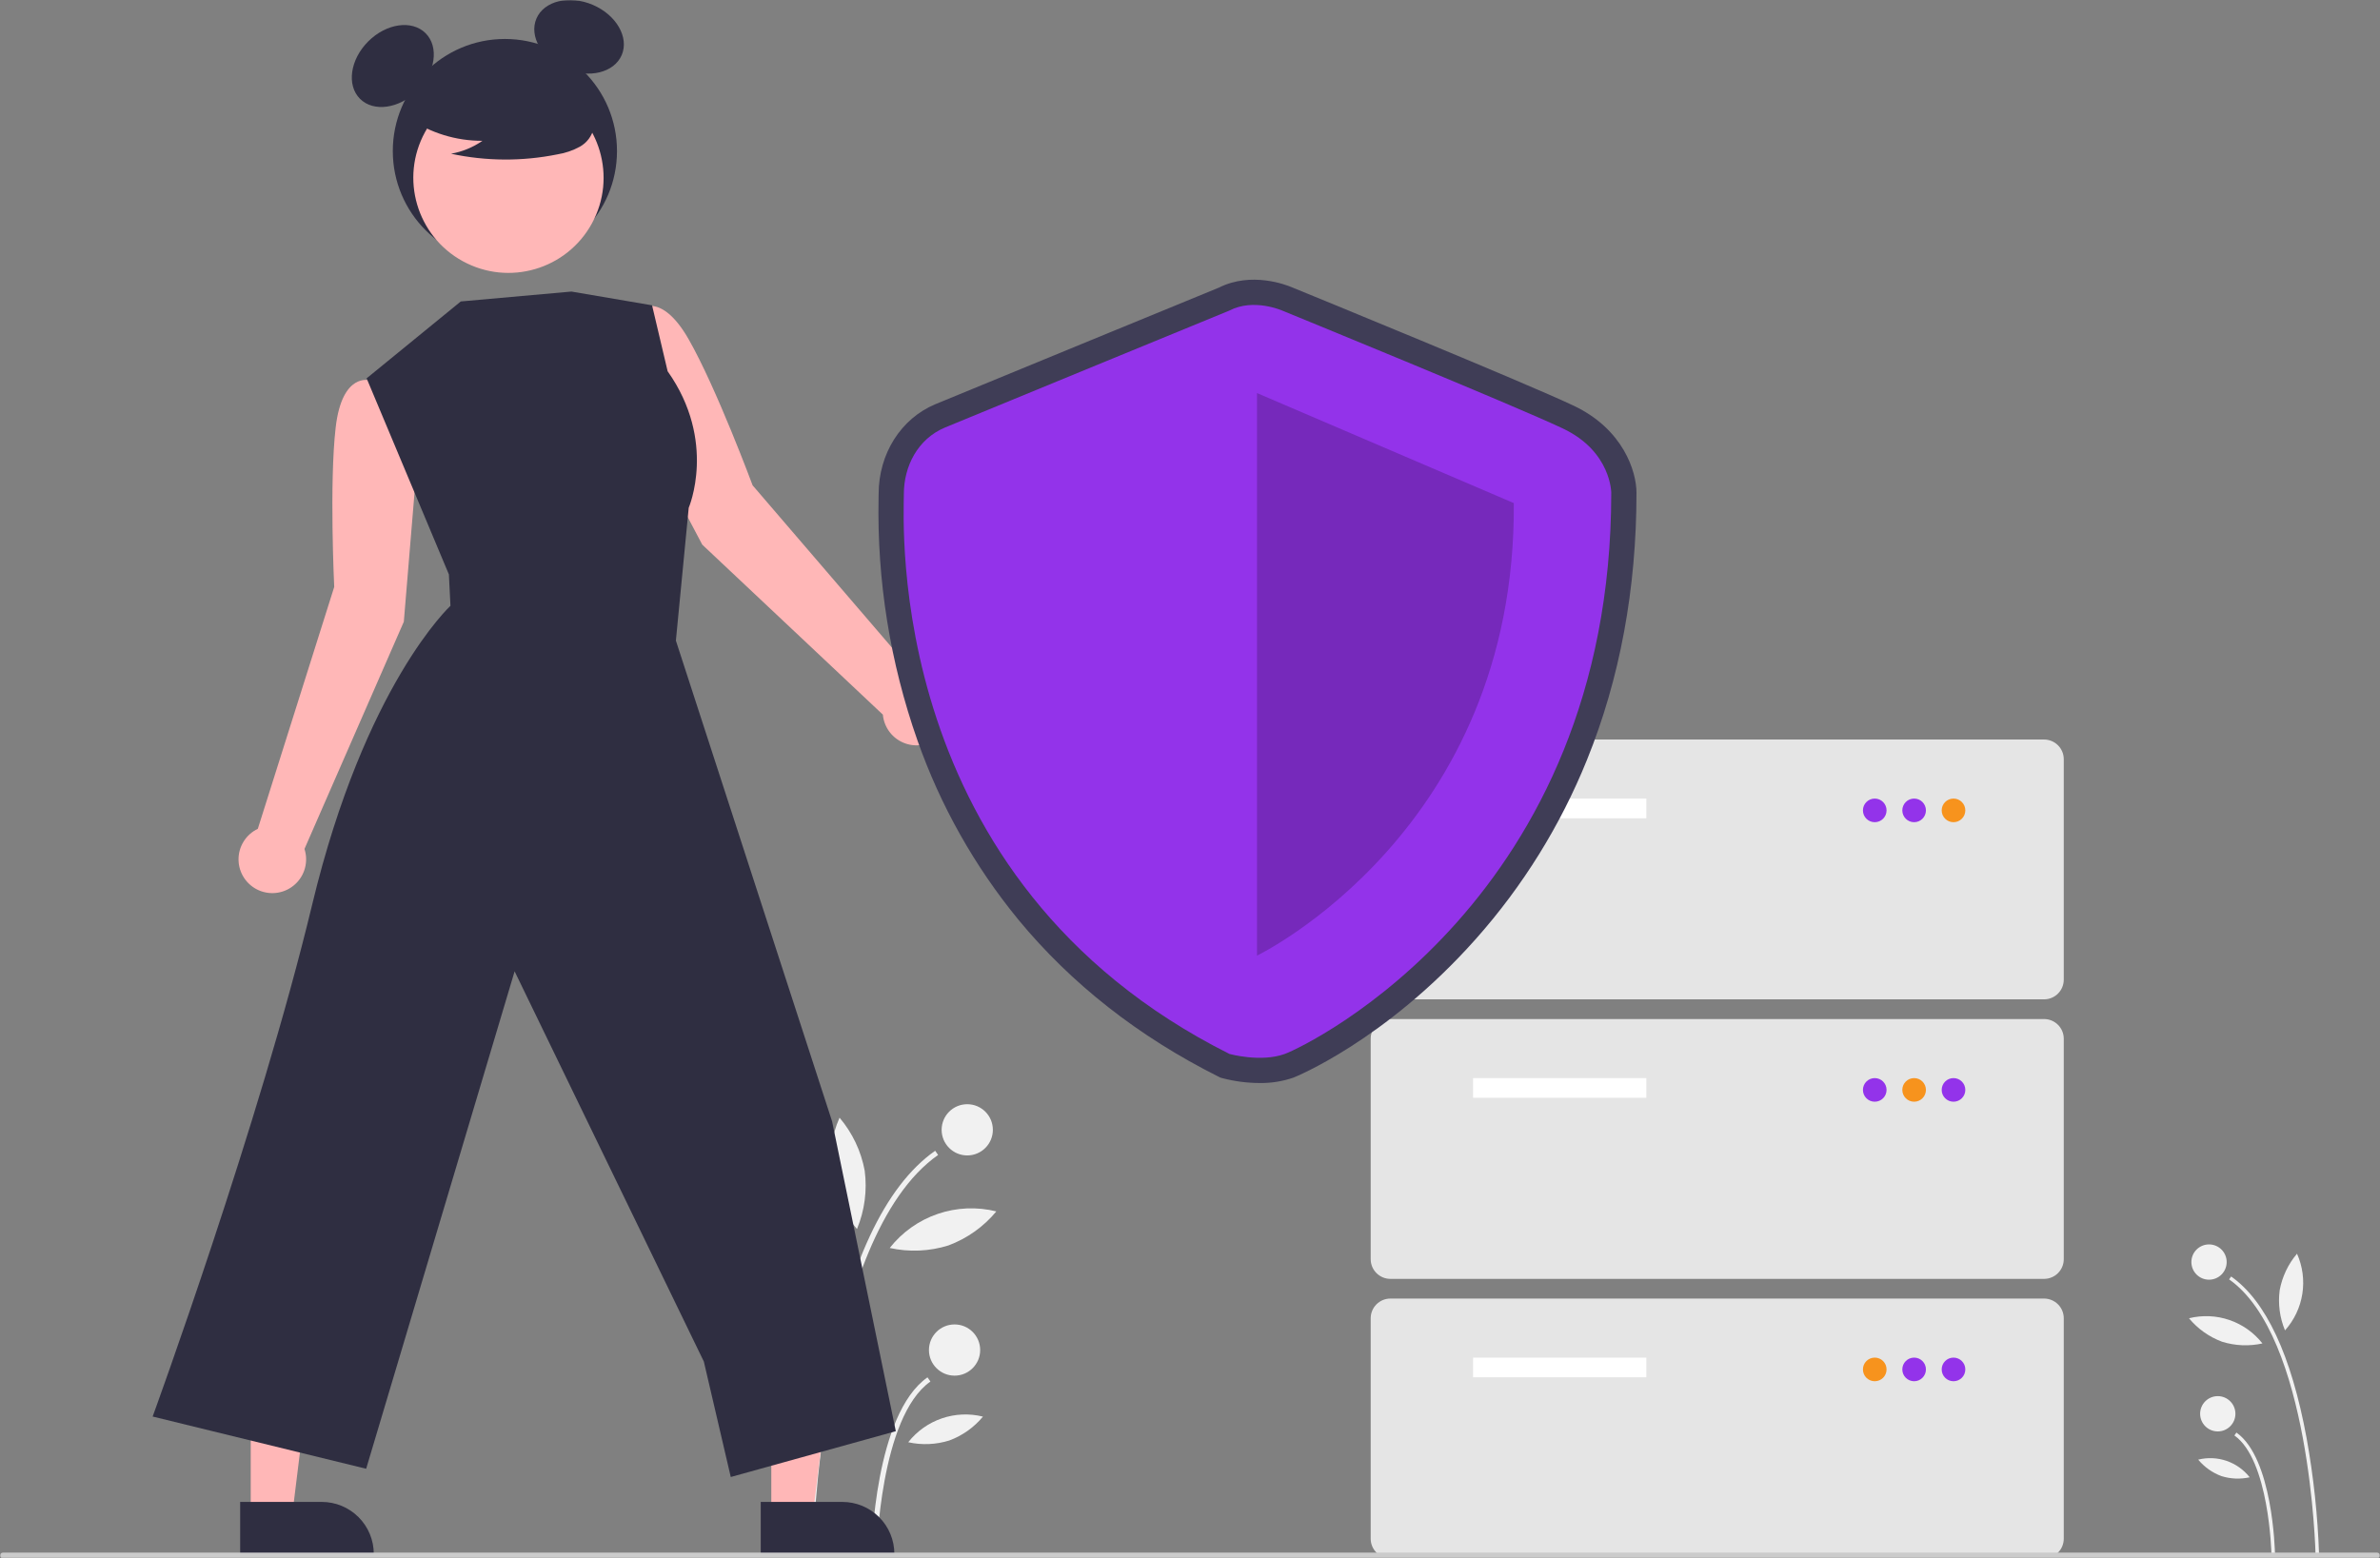
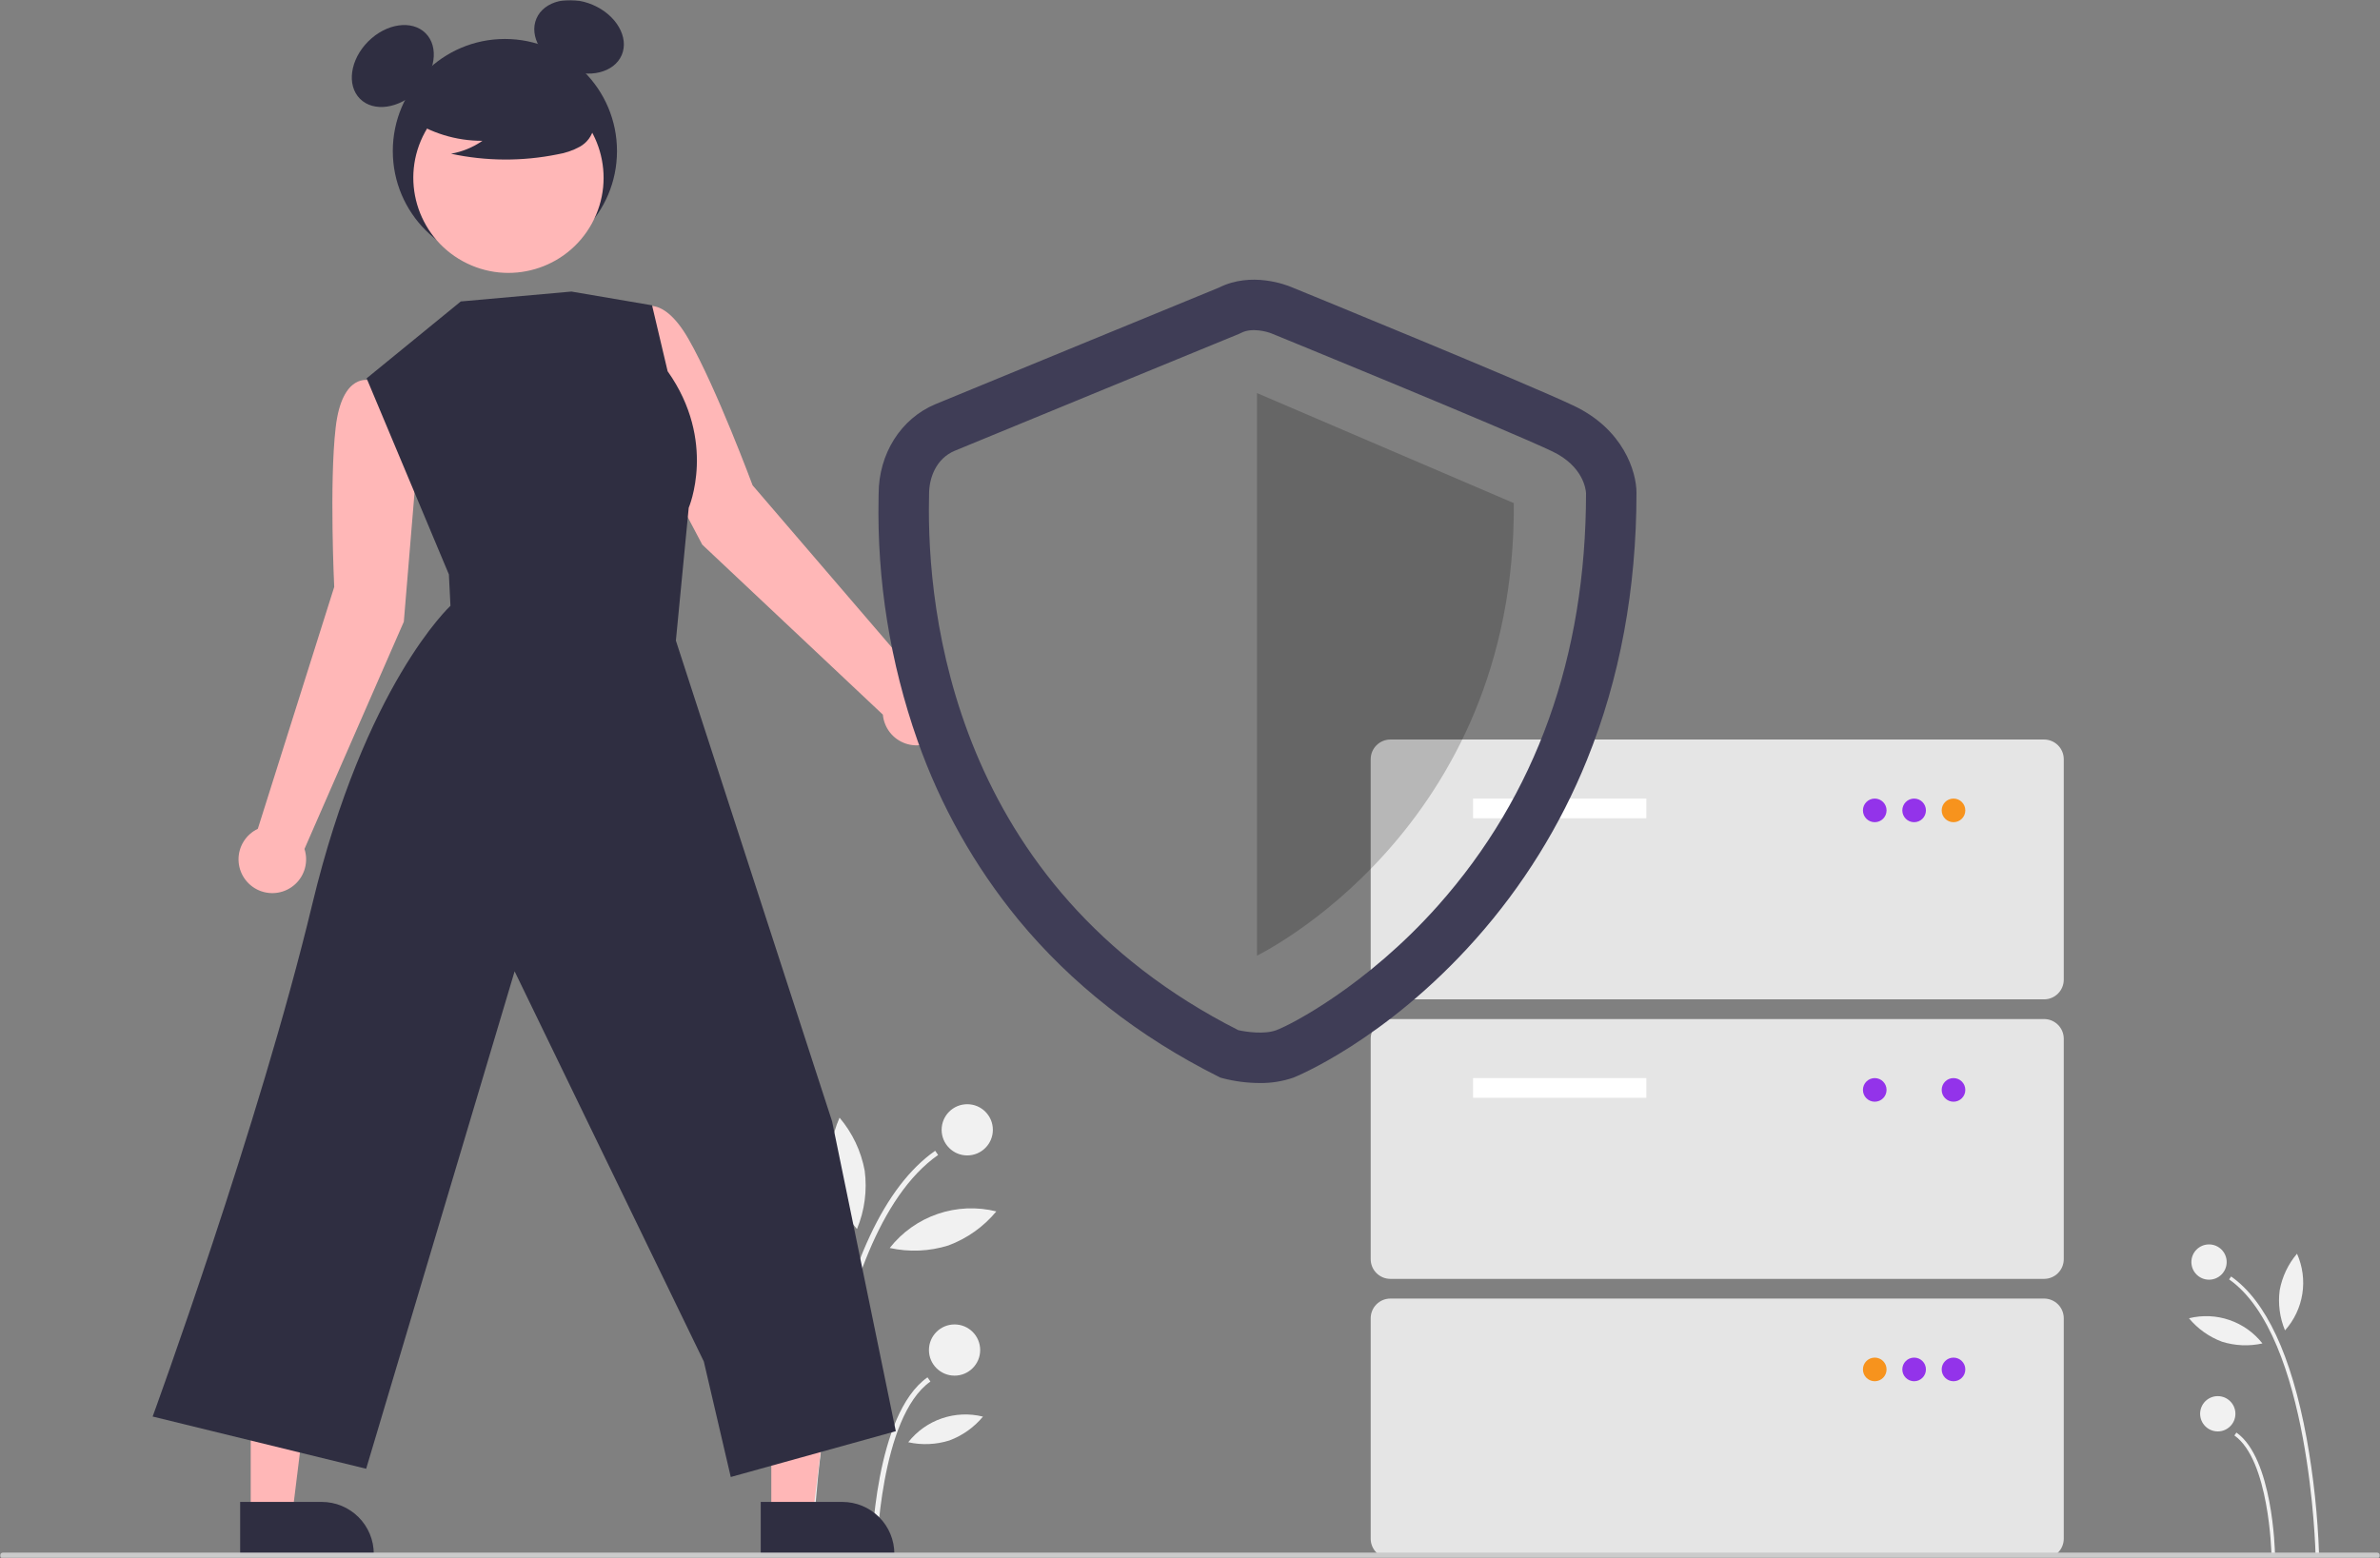
<svg xmlns="http://www.w3.org/2000/svg" width="826" height="541" viewBox="0 0 826 541" fill="none">
  <rect x="0" y="0" width="826" height="541" fill="#808080" stroke="none" />
  <g clip-path="url(#clip0_95_461)">
    <mask id="mask0_95_461" style="mask-type:luminance" maskUnits="userSpaceOnUse" x="0" y="0" width="826" height="541">
      <path d="M826 0H0V541H826V0Z" fill="white" />
    </mask>
    <g mask="url(#mask0_95_461)">
      <path d="M803.637 539.805L804.862 539.781C804.388 526.162 802.935 512.594 800.514 499.183C795.217 470.47 786.409 451.613 774.336 443.136L773.632 444.138C801.837 463.941 803.623 539.048 803.637 539.805Z" fill="#F1F1F1" />
      <path d="M788.326 539.512L789.551 539.488C789.524 538.132 788.759 506.162 776.173 497.325L775.47 498.328C787.548 506.808 788.32 539.186 788.326 539.512Z" fill="#F1F1F1" />
      <path d="M766.664 444.249C770.046 444.249 772.788 441.507 772.788 438.125C772.788 434.742 770.046 432 766.664 432C763.281 432 760.539 434.742 760.539 438.125C760.539 441.507 763.281 444.249 766.664 444.249Z" fill="#F1F1F1" />
      <path d="M769.697 496.921C773.079 496.921 775.821 494.179 775.821 490.796C775.821 487.414 773.079 484.672 769.697 484.672C766.314 484.672 763.572 487.414 763.572 490.796C763.572 494.179 766.314 496.921 769.697 496.921Z" fill="#F1F1F1" />
      <path d="M791.181 447.921C790.567 452.645 791.204 457.448 793.03 461.848C796.218 458.285 798.307 453.876 799.047 449.152C799.786 444.428 799.144 439.592 797.198 435.224C794.115 438.857 792.04 443.235 791.181 447.921Z" fill="#F1F1F1" />
      <path d="M771.161 465.776C775.706 467.204 780.547 467.413 785.198 466.382C782.245 462.622 778.267 459.796 773.744 458.245C769.222 456.694 764.347 456.483 759.707 457.639C762.747 461.307 766.697 464.113 771.161 465.776Z" fill="#F1F1F1" />
-       <path d="M770.935 512.422C774.121 513.423 777.513 513.569 780.774 512.847C778.704 510.211 775.916 508.23 772.746 507.143C769.576 506.056 766.159 505.908 762.907 506.718C765.037 509.29 767.806 511.256 770.935 512.422Z" fill="#F1F1F1" />
      <path d="M282.026 539.805L280.248 539.77C280.936 520.002 283.045 500.309 286.559 480.843C294.247 439.168 307.032 411.797 324.556 399.493L325.577 400.948C284.639 429.691 282.047 538.707 282.026 539.805Z" fill="#F1F1F1" />
      <path d="M304.25 539.38L302.472 539.345C302.51 537.376 303.622 490.973 321.89 478.147L322.911 479.602C305.379 491.91 304.259 538.907 304.25 539.38Z" fill="#F1F1F1" />
      <path d="M335.692 401.109C340.602 401.109 344.582 397.129 344.582 392.219C344.582 387.31 340.602 383.33 335.692 383.33C330.782 383.33 326.802 387.31 326.802 392.219C326.802 397.129 330.782 401.109 335.692 401.109Z" fill="#F1F1F1" />
      <path d="M331.29 477.56C336.199 477.56 340.179 473.58 340.179 468.67C340.179 463.761 336.199 459.781 331.29 459.781C326.38 459.781 322.4 463.761 322.4 468.67C322.4 473.58 326.38 477.56 331.29 477.56Z" fill="#F1F1F1" />
      <path d="M300.106 406.438C300.997 413.295 300.072 420.266 297.423 426.654C292.795 421.482 289.762 415.082 288.689 408.226C287.615 401.369 288.547 394.349 291.373 388.01C295.847 393.282 298.859 399.637 300.106 406.438Z" fill="#F1F1F1" />
      <path d="M329.164 432.355C322.567 434.427 315.541 434.73 308.79 433.234C313.077 427.777 318.85 423.675 325.415 421.423C331.979 419.172 339.055 418.866 345.789 420.544C341.377 425.868 335.644 429.941 329.164 432.355Z" fill="#F1F1F1" />
      <path d="M329.492 500.059C324.868 501.512 319.944 501.724 315.212 500.676C318.216 496.851 322.263 493.976 326.864 492.397C331.465 490.819 336.425 490.605 341.145 491.781C338.053 495.513 334.034 498.368 329.492 500.059Z" fill="#F1F1F1" />
      <path d="M144.679 161.234L140.401 135.066L128.324 132.046C128.324 132.046 118.738 129.094 116.498 148.401C114.258 167.709 115.994 203.758 115.994 203.758L89.478 287.728C87.442 288.696 85.728 290.23 84.54 292.146C83.354 294.063 82.744 296.281 82.785 298.535C82.826 300.789 83.516 302.983 84.772 304.855C86.028 306.728 87.797 308.198 89.867 309.091C91.937 309.984 94.22 310.261 96.444 309.89C98.667 309.519 100.737 308.514 102.404 306.997C104.072 305.48 105.267 303.515 105.846 301.336C106.426 299.158 106.365 296.858 105.672 294.713L140.15 215.835L144.679 161.234Z" fill="#FFB7B7" />
      <path d="M218.122 140.641L211.782 114.895L221.704 107.376C221.704 107.376 229.36 100.897 239.001 117.774C248.643 134.652 261.199 168.487 261.199 168.487L318.557 235.303C320.809 235.393 322.988 236.131 324.832 237.428C326.676 238.724 328.108 240.525 328.955 242.614C329.802 244.703 330.029 246.992 329.609 249.207C329.19 251.422 328.14 253.469 326.587 255.103C325.034 256.737 323.042 257.888 320.852 258.42C318.661 258.951 316.363 258.84 314.234 258.1C312.105 257.36 310.234 256.021 308.846 254.245C307.457 252.469 306.61 250.33 306.406 248.085L243.726 189.079L218.122 140.641Z" fill="#FFB7B7" />
      <path d="M267.689 526.093L282.072 526.092L288.915 470.614L267.686 470.615L267.689 526.093Z" fill="#FFB7B7" />
      <path d="M264.02 521.397L292.346 521.396C297.133 521.396 301.725 523.298 305.111 526.683C308.496 530.068 310.398 534.659 310.398 539.447V540.033L264.021 540.035L264.02 521.397Z" fill="#2F2E41" />
      <path d="M87.016 526.093L101.399 526.092L108.242 470.614L87.013 470.615L87.016 526.093Z" fill="#FFB7B7" />
      <path d="M83.347 521.397L111.673 521.396H111.674C116.461 521.396 121.053 523.298 124.438 526.683C127.823 530.068 129.725 534.659 129.725 539.447V540.033L83.348 540.035L83.347 521.397Z" fill="#2F2E41" />
      <path d="M175.23 91.333C196.715 91.333 214.132 73.916 214.132 52.431C214.132 30.946 196.715 13.529 175.23 13.529C153.745 13.529 136.328 30.946 136.328 52.431C136.328 73.916 153.745 91.333 175.23 91.333Z" fill="#2F2E41" />
      <path d="M144.865 31.456C151.152 25.17 152.426 16.252 147.711 11.537C142.996 6.822 134.078 8.096 127.791 14.383C121.505 20.669 120.231 29.587 124.946 34.302C129.661 39.017 138.579 37.743 144.865 31.456Z" fill="#2F2E41" />
      <path d="M215.776 19.102C218.395 12.971 213.891 5.169 205.715 1.677C197.54 -1.816 188.789 0.324 186.17 6.456C183.55 12.587 188.055 20.389 196.23 23.882C204.406 27.374 213.157 25.234 215.776 19.102Z" fill="#2F2E41" />
      <path d="M205.433 77.554C214.18 61.555 208.3 41.494 192.3 32.748C176.301 24.002 156.24 29.882 147.494 45.882C138.748 61.881 144.628 81.941 160.628 90.688C176.627 99.434 196.687 93.554 205.433 77.554Z" fill="#FFB7B7" />
      <path d="M141.772 40.951C149.317 46.151 158.272 48.919 167.434 48.882C164.166 51.148 160.445 52.679 156.528 53.369C168.711 55.982 181.302 56.053 193.513 53.577C196.227 53.142 198.846 52.242 201.255 50.918C202.456 50.247 203.502 49.332 204.325 48.23C205.148 47.129 205.731 45.867 206.034 44.526C206.846 39.891 203.234 35.679 199.48 32.841C193.733 28.561 187.106 25.613 180.079 24.209C173.053 22.805 165.802 22.98 158.851 24.722C154.313 25.895 149.766 27.877 146.819 31.522C143.871 35.167 142.997 40.786 145.806 44.539L141.772 40.951Z" fill="#2F2E41" />
      <path d="M159.918 104.651L127.24 131.338L155.792 199.417L156.337 210.31C156.337 210.31 126.697 237.638 108.357 313.978C90.018 390.318 52.978 491.756 52.978 491.756L127.079 509.884L178.599 337.194L244.276 472.674L253.619 512.746L310.899 496.845L288.792 389.308L234.572 222.386L239.025 176.272C239.025 176.272 248.947 153.254 231.71 128.885L226.304 105.987L198.317 101.217L159.918 104.651Z" fill="#2F2E41" />
      <path d="M709.415 346.929H482.543C480.731 346.927 478.994 346.206 477.713 344.925C476.432 343.644 475.712 341.907 475.71 340.096V263.561C475.712 261.749 476.432 260.012 477.713 258.731C478.994 257.45 480.731 256.729 482.543 256.727H709.415C711.226 256.729 712.963 257.45 714.244 258.731C715.525 260.012 716.246 261.749 716.248 263.561V340.096C716.246 341.907 715.525 343.644 714.244 344.925C712.963 346.206 711.226 346.927 709.415 346.929Z" fill="#E5E5E5" />
      <path d="M571.378 277.228H511.244V284.061H571.378V277.228Z" fill="white" />
      <path d="M650.647 285.428C652.911 285.428 654.747 283.592 654.747 281.328C654.747 279.063 652.911 277.228 650.647 277.228C648.382 277.228 646.547 279.063 646.547 281.328C646.547 283.592 648.382 285.428 650.647 285.428Z" fill="#9333EA" />
      <path d="M664.314 285.428C666.578 285.428 668.414 283.592 668.414 281.328C668.414 279.063 666.578 277.228 664.314 277.228C662.049 277.228 660.214 279.063 660.214 281.328C660.214 283.592 662.049 285.428 664.314 285.428Z" fill="#9333EA" />
      <path d="M677.981 285.428C680.245 285.428 682.081 283.592 682.081 281.328C682.081 279.063 680.245 277.228 677.981 277.228C675.716 277.228 673.88 279.063 673.88 281.328C673.88 283.592 675.716 285.428 677.981 285.428Z" fill="#F7931D" />
      <path d="M709.415 443.965H482.543C480.731 443.962 478.994 443.242 477.713 441.961C476.432 440.68 475.712 438.943 475.71 437.131V360.596C475.712 358.784 476.432 357.047 477.713 355.766C478.994 354.485 480.731 353.765 482.543 353.763H709.415C711.226 353.765 712.963 354.485 714.244 355.766C715.525 357.047 716.246 358.784 716.248 360.596V437.131C716.246 438.943 715.525 440.68 714.244 441.961C712.963 443.242 711.226 443.963 709.415 443.965Z" fill="#E5E5E5" />
      <path d="M571.378 374.263H511.244V381.097H571.378V374.263Z" fill="white" />
      <path d="M650.647 382.463C652.911 382.463 654.747 380.628 654.747 378.363C654.747 376.099 652.911 374.263 650.647 374.263C648.382 374.263 646.547 376.099 646.547 378.363C646.547 380.628 648.382 382.463 650.647 382.463Z" fill="#9333EA" />
-       <path d="M664.314 382.463C666.578 382.463 668.414 380.628 668.414 378.363C668.414 376.099 666.578 374.263 664.314 374.263C662.049 374.263 660.214 376.099 660.214 378.363C660.214 380.628 662.049 382.463 664.314 382.463Z" fill="#F7931D" />
      <path d="M677.981 382.463C680.245 382.463 682.081 380.628 682.081 378.363C682.081 376.099 680.245 374.263 677.981 374.263C675.716 374.263 673.88 376.099 673.88 378.363C673.88 380.628 675.716 382.463 677.981 382.463Z" fill="#9333EA" />
      <path d="M709.415 541H482.543C480.731 540.998 478.994 540.277 477.713 538.996C476.432 537.715 475.712 535.978 475.71 534.167V457.632C475.712 455.82 476.432 454.083 477.713 452.802C478.994 451.521 480.731 450.8 482.543 450.798H709.415C711.226 450.8 712.963 451.521 714.244 452.802C715.525 454.083 716.246 455.82 716.248 457.632V534.167C716.246 535.978 715.525 537.715 714.244 538.996C712.963 540.277 711.226 540.998 709.415 541Z" fill="#E5E5E5" />
-       <path d="M571.378 471.299H511.244V478.132H571.378V471.299Z" fill="white" />
+       <path d="M571.378 471.299V478.132H571.378V471.299Z" fill="white" />
      <path d="M650.647 479.499C652.911 479.499 654.747 477.663 654.747 475.399C654.747 473.134 652.911 471.299 650.647 471.299C648.382 471.299 646.547 473.134 646.547 475.399C646.547 477.663 648.382 479.499 650.647 479.499Z" fill="#F7931D" />
      <path d="M664.314 479.499C666.578 479.499 668.414 477.663 668.414 475.399C668.414 473.134 666.578 471.299 664.314 471.299C662.049 471.299 660.214 473.134 660.214 475.399C660.214 477.663 662.049 479.499 664.314 479.499Z" fill="#9333EA" />
      <path d="M677.981 479.499C680.245 479.499 682.081 477.663 682.081 475.399C682.081 473.134 680.245 471.299 677.981 471.299C675.716 471.299 673.88 473.134 673.88 475.399C673.88 477.663 675.716 479.499 677.981 479.499Z" fill="#9333EA" />
      <path d="M437.17 375.975C432.849 375.961 428.546 375.404 424.364 374.319L423.539 374.09L422.775 373.707C395.127 359.845 371.803 341.536 353.449 319.287C338.255 300.761 326.41 279.728 318.445 257.131C308.92 230.078 304.338 201.532 304.917 172.857C304.928 172.255 304.938 171.79 304.938 171.47C304.938 157.531 312.676 145.3 324.65 140.311C333.815 136.492 417.025 102.315 423.037 99.845C434.359 94.172 446.439 98.907 448.372 99.735C452.707 101.508 529.63 132.97 546.253 140.886C563.385 149.044 567.956 163.699 567.956 171.072C567.956 204.454 562.174 235.652 550.772 263.799C541.564 286.582 528.512 307.615 512.187 325.982C480.689 361.429 449.183 373.995 448.878 374.106C445.113 375.401 441.151 376.034 437.17 375.975ZM429.76 357.622C432.492 358.234 438.781 359.153 442.88 357.658C448.087 355.759 474.457 342.084 499.1 314.353C533.147 276.038 550.422 227.873 550.448 171.196C550.387 170.047 549.571 161.858 538.726 156.693C522.425 148.931 442.471 116.238 441.665 115.908L441.444 115.814C439.768 115.112 434.436 113.633 430.76 115.56L430.024 115.903C429.133 116.269 340.804 152.547 331.384 156.472C324.794 159.218 322.446 166.02 322.446 171.47C322.446 171.869 322.436 172.448 322.421 173.197C321.669 211.978 330.643 307.405 429.76 357.622Z" fill="#3F3D56" />
-       <path d="M426.698 107.805C426.698 107.805 337.567 144.413 328.017 148.392C318.467 152.371 313.692 161.92 313.692 171.47C313.692 181.02 306.53 305.632 426.698 365.882C426.698 365.882 437.605 368.899 445.879 365.882C454.154 362.864 559.202 311.932 559.202 171.072C559.202 171.072 559.202 156.748 542.489 148.789C525.777 140.831 444.977 107.805 444.977 107.805C444.977 107.805 435.054 103.428 426.698 107.805Z" fill="#9333EA" />
      <path opacity="0.2" d="M436.248 136.454V331.743C436.248 331.743 526.175 288.455 525.379 174.654L436.248 136.454Z" fill="black" />
      <path d="M825 541H1C0.735 541 0.48 540.895 0.293 540.707C0.105 540.52 0 540.265 0 540C0 539.735 0.105 539.48 0.293 539.293C0.48 539.105 0.735 539 1 539H825C825.265 539 825.52 539.105 825.707 539.293C825.895 539.48 826 539.735 826 540C826 540.265 825.895 540.52 825.707 540.707C825.52 540.895 825.265 541 825 541Z" fill="#CBCBCB" />
    </g>
  </g>
  <defs>
    <clipPath id="clip0_95_461">
      <rect width="826" height="541" fill="white" />
    </clipPath>
  </defs>
</svg>